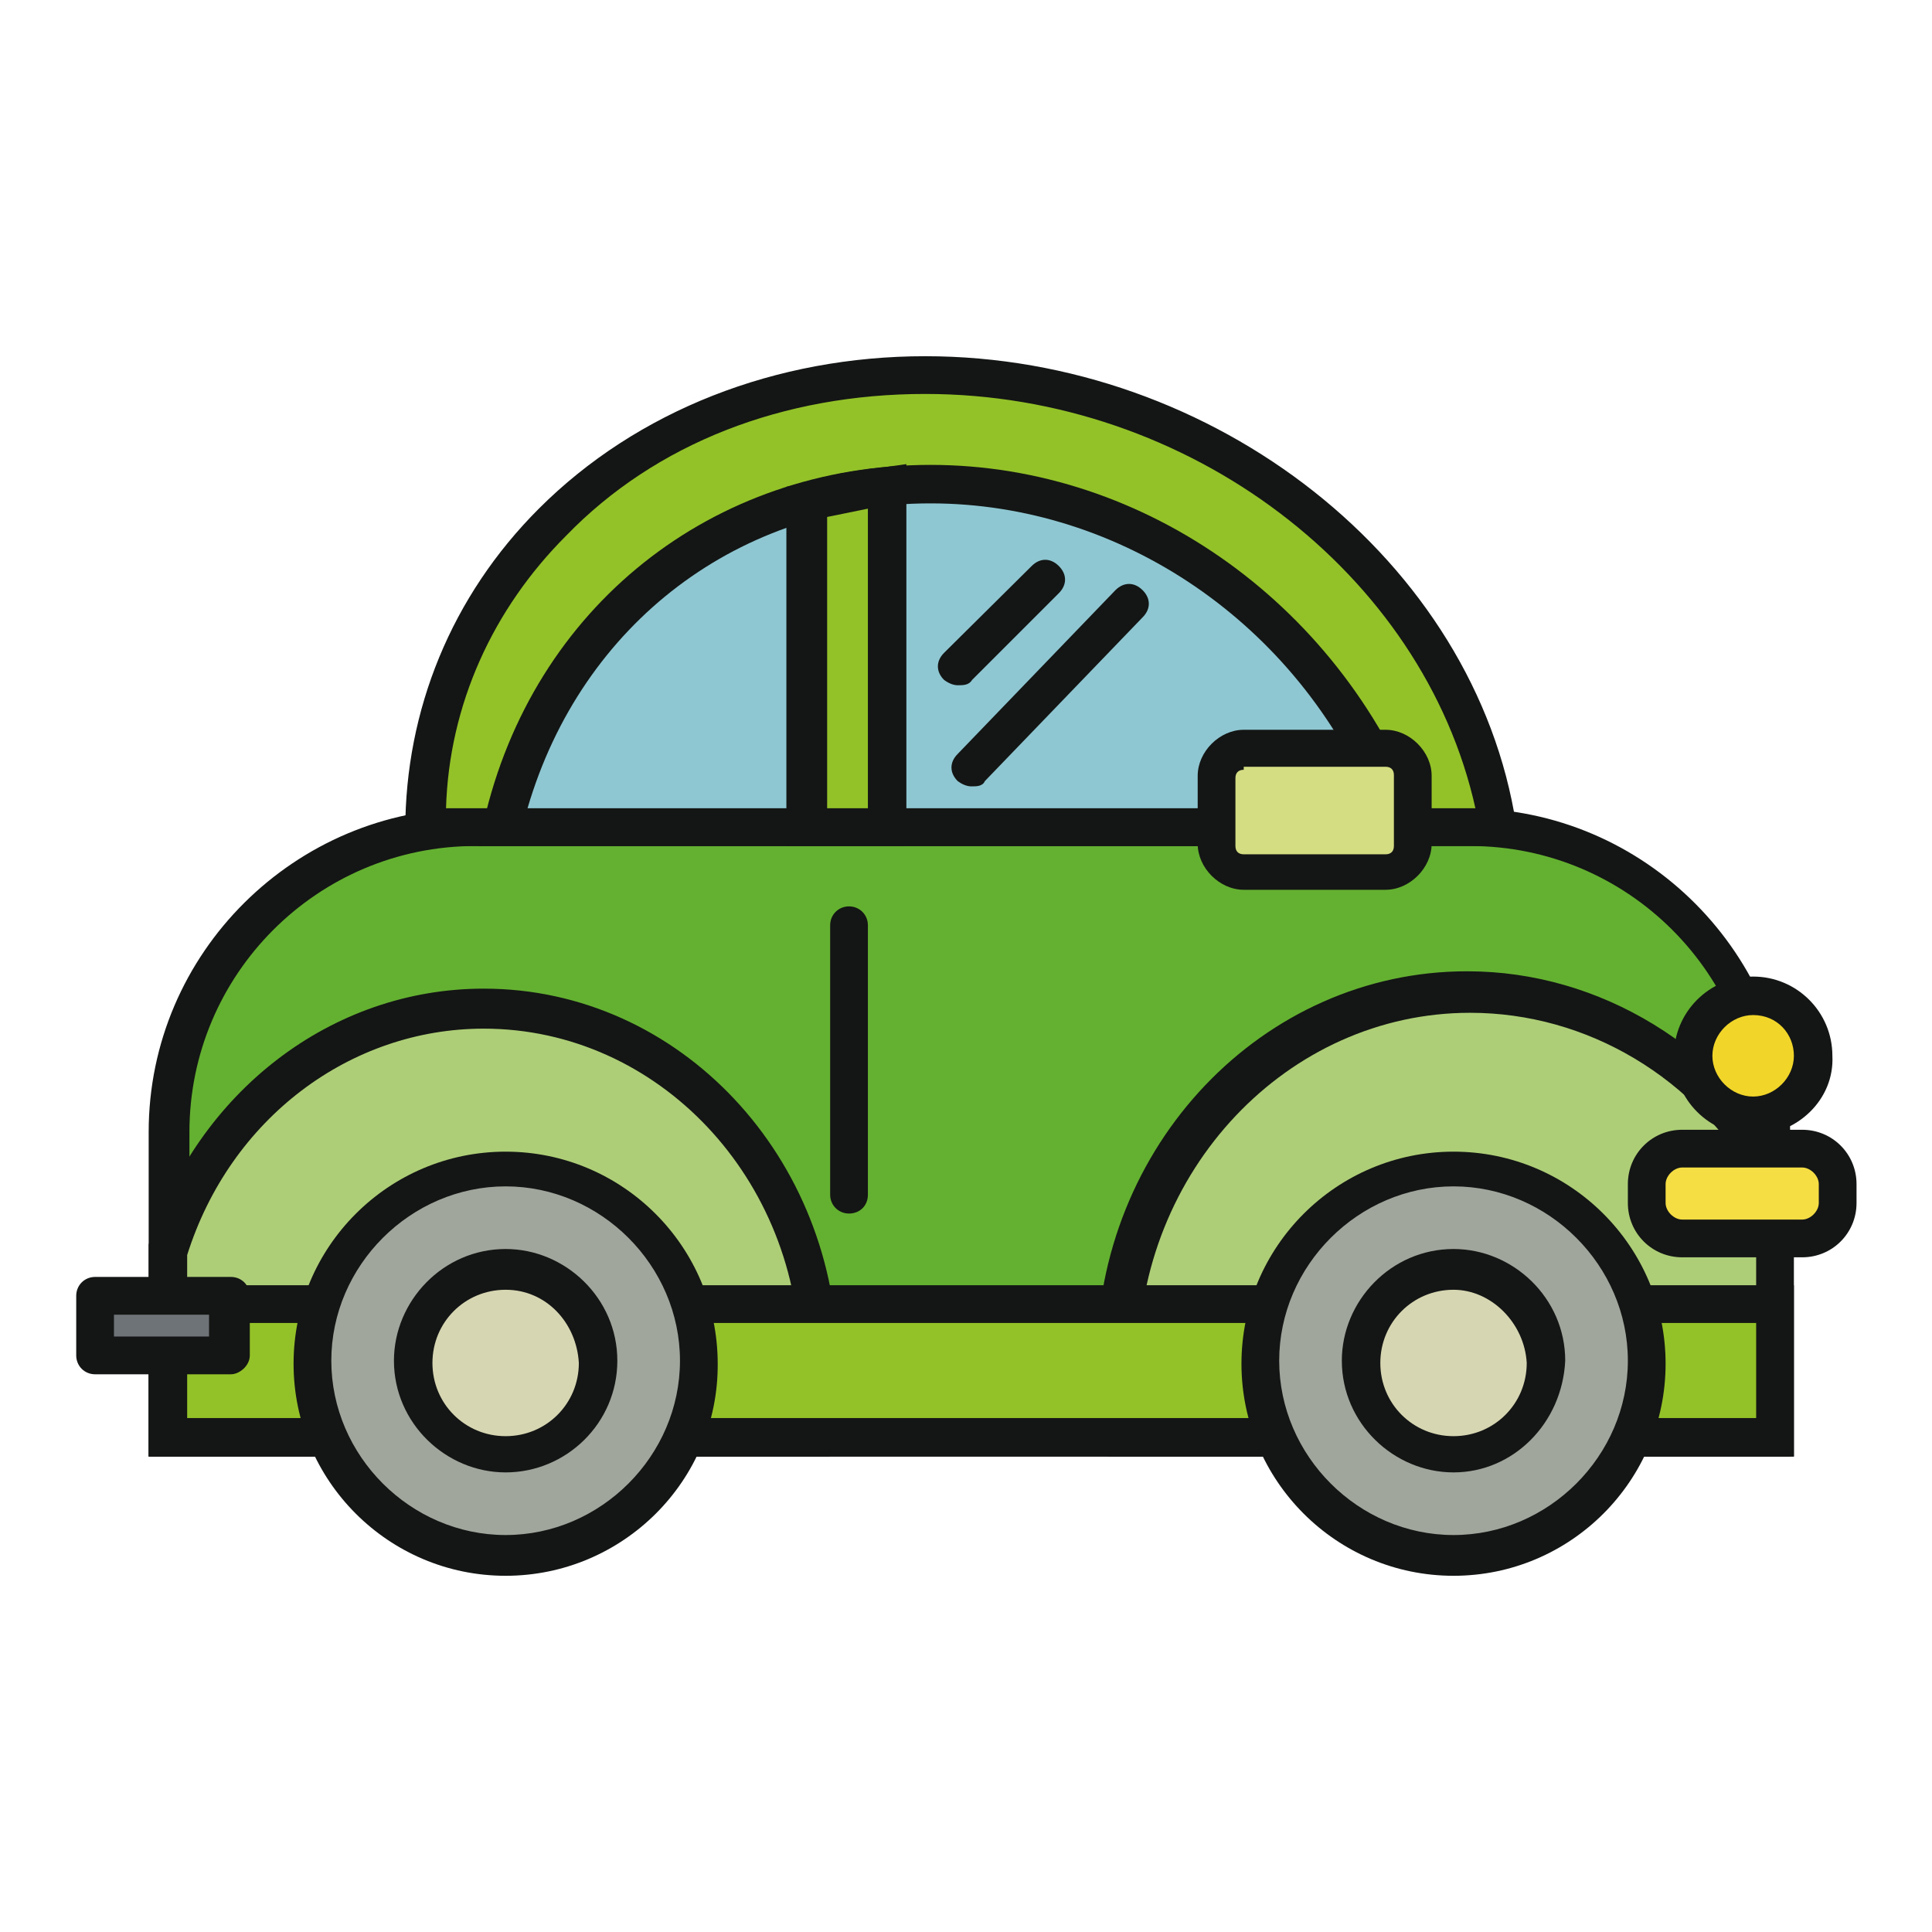
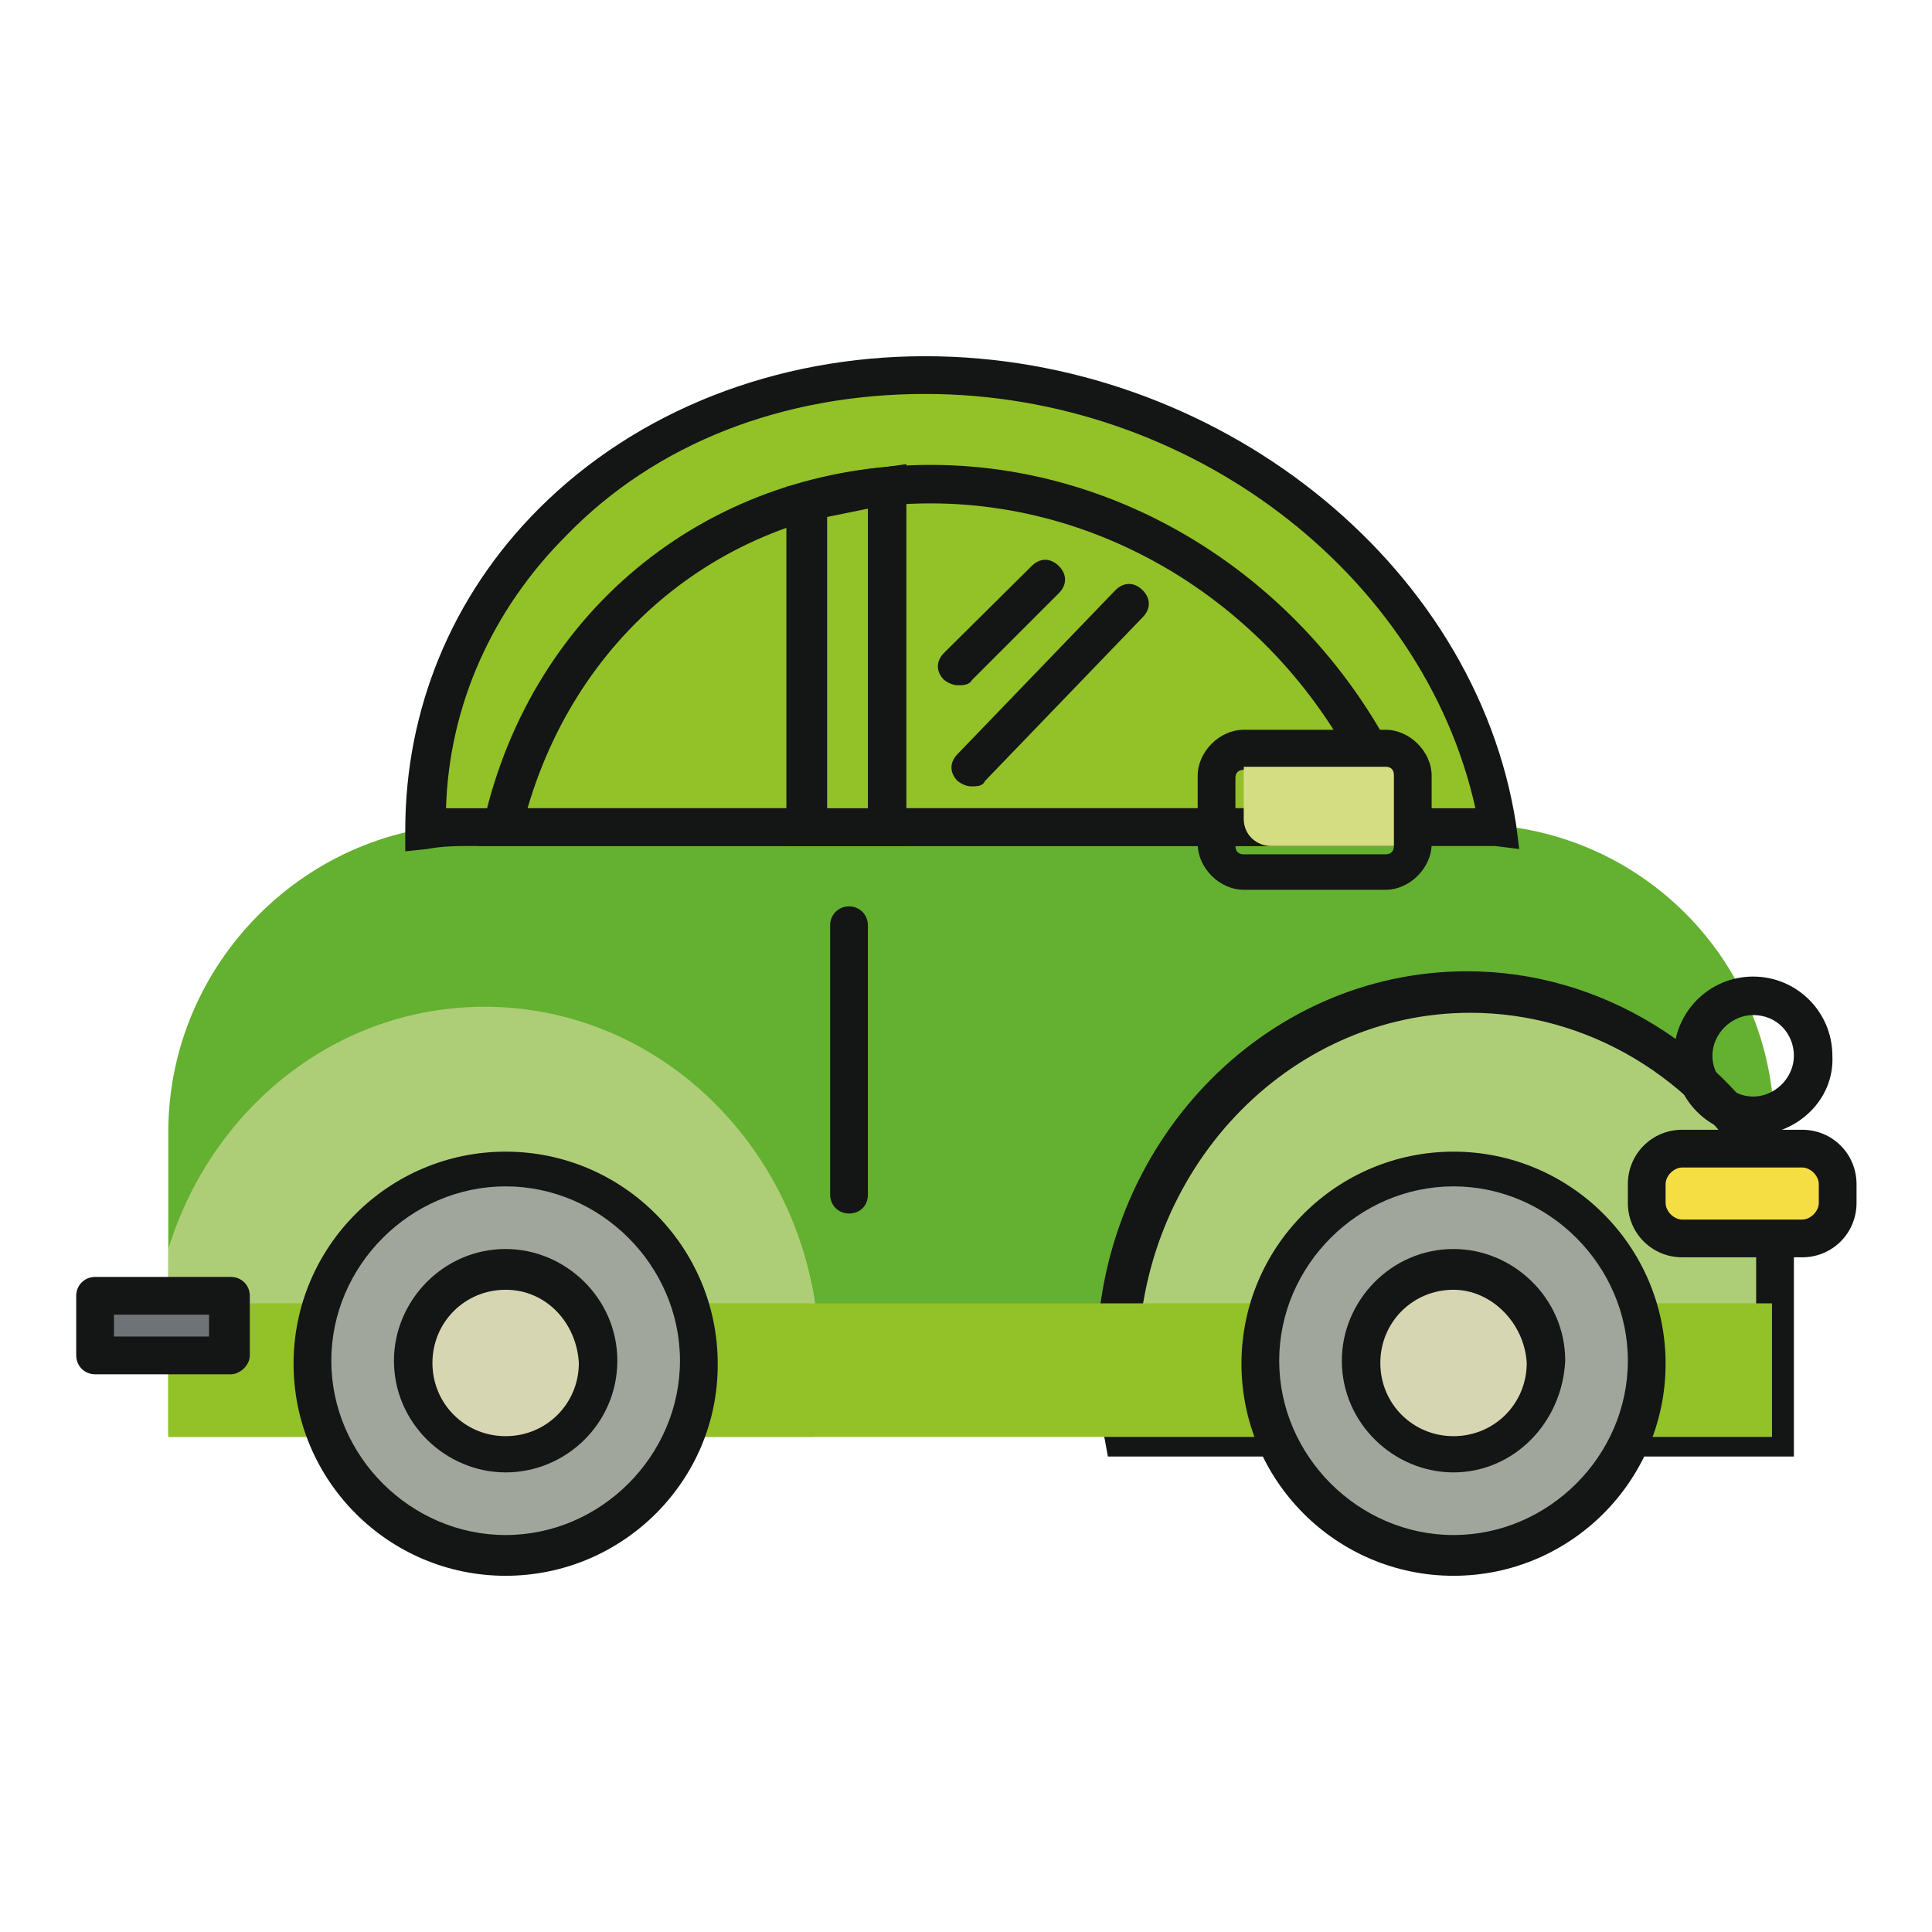
<svg xmlns="http://www.w3.org/2000/svg" version="1.1" x="0px" y="0px" viewBox="0 0 256 256" enable-background="new 0 0 256 256" xml:space="preserve">
  <g>
    <path fill="#64b030" d="M63,109.2h131.7c22.4,0,40.4,18,40.4,40.4v40.4H22.3V150C22.3,127.6,40.7,109.2,63,109.2L63,109.2z" />
-     <path fill="#141515" d="M237.7,193h-218V150c0-23.8,19.5-42.9,42.9-42.9h131.7c23.8,0,42.9,19.5,42.9,42.9V193H237.7z M24.8,187.9 h207.9V150c0-20.9-17-37.9-37.9-37.9H63c-20.9,0-37.9,17-37.9,37.9v37.9H24.8z" />
    <path fill="#adce76" d="M107.8,190.4H22.3v-24.9c5.8-18.8,22.4-32.1,41.9-32.1c24.5,0,44.4,20.9,44.4,46.9 C108.9,183.9,108.5,187.2,107.8,190.4L107.8,190.4z" />
-     <path fill="#141515" d="M110,193H19.7v-28.1c6.5-20.2,24.2-33.9,44.4-33.9c26,0,46.9,22.4,46.9,49.8c0,3.6-0.4,6.9-1.1,10.5V193z  M24.8,187.9h80.5c0.4-2.5,0.7-5.1,0.7-7.2c0-24.5-18.8-44.4-41.9-44.4c-17.7,0-33.6,11.9-39.3,30V187.9z" />
    <path fill="#adce76" d="M235.2,156.1v34.3h-86.2c-0.7-3.2-1.1-6.5-1.1-9.7c0-27.4,20.9-49.1,46.6-49.1 C212.1,131.6,226.9,141.4,235.2,156.1L235.2,156.1z" />
    <path fill="#141515" d="M237.7,193h-90.9l-0.4-2.2c-0.7-3.2-1.1-6.9-1.1-10.5c0-28.5,22-51.6,49.1-51.6c17.7,0,33.9,10.1,42.9,26 l0.4,0.7V193L237.7,193z M151.1,187.9h81.6v-31c-7.9-14.1-22.4-22.7-37.9-22.7c-24.2,0-44,20.9-44,46.6 C150.4,182.8,150.7,185.4,151.1,187.9z" />
    <path fill="#93c128" d="M22.3,172.7h212.5v17.7H22.3V172.7z" />
-     <path fill="#141515" d="M237.7,193h-218v-22.7h218V193L237.7,193z M24.8,187.9h207.9v-12.6H24.8V187.9z" />
    <path fill="#93c128" d="M122.6,49.7c37.5,0,70.4,26.3,75.8,59.9H62.7c-2.2,0-4.3,0-6.5,0.4C56.2,76.4,85.1,49.7,122.6,49.7z" />
    <path fill="#141515" d="M53.7,112.8V110c0-15.9,6.1-31,17.7-42.6c13-13,31.4-20.2,51.2-20.2c38.3,0,72.9,27.1,78.3,62.1l0.4,3.2 l-3.2-0.4H62.7c-2.2,0-4,0-6.1,0.4L53.7,112.8z M122.6,52.2c-18.8,0-35.7,6.5-47.6,18.8c-9.7,9.7-15.5,22.4-15.9,36.1h136.4 C188.6,76,157.6,52.2,122.6,52.2z" />
-     <path fill="#8ec7d1" d="M186.1,109.6H66.7c6.1-26.3,28.5-45.5,56.7-45.5S176.4,83.3,186.1,109.6z" />
    <path fill="#141515" d="M189.7,112.1H63.4l0.7-3.2c6.5-28.5,30.3-47.3,59.2-47.3c28.5,0,54.9,18.8,65.3,47.3L189.7,112.1z  M69.9,107.1h112.2c-10.1-24.5-33.6-40.4-58.8-40.4S77.1,82.5,69.9,107.1z" />
    <path fill="#93c128" d="M117.5,109.6h-10.8V66.3c3.2-1.1,6.9-1.8,10.8-2.2V109.6z" />
    <path fill="#141515" d="M120.1,112.1h-15.9V64.5l1.8-0.4c3.6-1.1,7.2-1.8,11.2-2.2l2.9-0.4V112.1z M109.6,107.1h5.4V67.4l-5.4,1.1 V107.1z" />
    <path fill="#a0a69b" d="M67,206.3c14.1,0,25.6-11.5,25.6-25.6c0-14.1-11.5-25.6-25.6-25.6s-25.6,11.5-25.6,25.6 C41.4,194.8,52.9,206.3,67,206.3z" />
    <path fill="#141515" d="M67,208.8c-15.5,0-28.1-12.6-28.1-28.1c0-15.5,12.6-28.1,28.1-28.1s28.1,12.6,28.1,28.1 C95.2,196.2,82.5,208.8,67,208.8z M67,157.2c-12.6,0-23.1,10.5-23.1,23.1s10.5,23.1,23.1,23.1c12.6,0,23.1-10.5,23.1-23.1 S79.6,157.2,67,157.2z" />
    <path fill="#d7d6b2" d="M54.7,180.7c0,6.8,5.5,12.3,12.3,12.3s12.3-5.5,12.3-12.3c0-6.8-5.5-12.3-12.3-12.3S54.7,173.9,54.7,180.7 L54.7,180.7z" />
    <path fill="#141515" d="M67,195.1c-7.9,0-14.8-6.5-14.8-14.8c0-7.9,6.5-14.8,14.8-14.8c7.9,0,14.8,6.5,14.8,14.8 C81.8,188.6,75,195.1,67,195.1z M67,170.9c-5.4,0-9.7,4.3-9.7,9.7c0,5.4,4.3,9.7,9.7,9.7s9.7-4.3,9.7-9.7 C76.4,175.3,72.4,170.9,67,170.9z" />
    <path fill="#a0a69b" d="M192.6,206.3c14.1,0,25.6-11.5,25.6-25.6c0-14.1-11.5-25.6-25.6-25.6c-14.1,0-25.6,11.5-25.6,25.6 C167,194.8,178.2,206.3,192.6,206.3z" />
    <path fill="#141515" d="M192.6,208.8c-15.5,0-28.1-12.6-28.1-28.1c0-15.5,12.6-28.1,28.1-28.1c15.5,0,28.1,12.6,28.1,28.1 C220.7,196.2,208.1,208.8,192.6,208.8z M192.6,157.2c-12.6,0-23.1,10.5-23.1,23.1s10.5,23.1,23.1,23.1c12.6,0,23.1-10.5,23.1-23.1 S205.2,157.2,192.6,157.2z" />
    <path fill="#d7d6b2" d="M180.3,180.7c0,6.8,5.5,12.3,12.3,12.3c6.8,0,12.3-5.5,12.3-12.3c0-6.8-5.5-12.3-12.3-12.3 C185.8,168.4,180.3,173.9,180.3,180.7z" />
    <path fill="#141515" d="M192.6,195.1c-7.9,0-14.8-6.5-14.8-14.8c0-7.9,6.5-14.8,14.8-14.8c7.9,0,14.8,6.5,14.8,14.8 C207,188.6,200.5,195.1,192.6,195.1z M192.6,170.9c-5.4,0-9.7,4.3-9.7,9.7c0,5.4,4.3,9.7,9.7,9.7c5.4,0,9.7-4.3,9.7-9.7 C202,175.3,197.6,170.9,192.6,170.9z" />
    <path fill="#141515" d="M112.5,160.8c-1.4,0-2.5-1.1-2.5-2.5v-35.7c0-1.4,1.1-2.5,2.5-2.5s2.5,1.1,2.5,2.5v35.7 C115,159.8,113.9,160.8,112.5,160.8z" />
-     <path fill="#d4dd82" d="M164.8,99.5h18.8c1.8,0,3.6,1.4,3.6,3.6v9c0,1.8-1.4,3.6-3.6,3.6h-18.8c-1.8,0-3.6-1.4-3.6-3.6v-9.4 C161.2,100.9,163,99.5,164.8,99.5z" />
+     <path fill="#d4dd82" d="M164.8,99.5h18.8c1.8,0,3.6,1.4,3.6,3.6v9h-18.8c-1.8,0-3.6-1.4-3.6-3.6v-9.4 C161.2,100.9,163,99.5,164.8,99.5z" />
    <path fill="#141515" d="M183.6,117.9h-18.8c-3.2,0-6.1-2.9-6.1-6.1v-9c0-3.2,2.9-6.1,6.1-6.1h18.8c3.2,0,6.1,2.9,6.1,6.1v9 C189.7,115,186.8,117.9,183.6,117.9z M164.8,102c-0.7,0-1.1,0.4-1.1,1.1v9c0,0.7,0.4,1.1,1.1,1.1h18.8c0.7,0,1.1-0.4,1.1-1.1v-9.4 c0-0.7-0.4-1.1-1.1-1.1h-18.8V102z" />
    <path fill="#6e7377" d="M12.5,171.7h17.7v7.9H12.5V171.7z" />
    <path fill="#141515" d="M30.6,182.1h-18c-1.4,0-2.5-1.1-2.5-2.5v-7.9c0-1.4,1.1-2.5,2.5-2.5h18c1.4,0,2.5,1.1,2.5,2.5v7.9 C33.1,181,31.7,182.1,30.6,182.1z M15.1,177.1h12.6v-2.9H15.1V177.1z" />
    <path fill="#f5de43" d="M222.9,152.2h15.9c2.5,0,4.7,2.2,4.7,4.7v2.5c0,2.5-2.2,4.7-4.7,4.7h-15.9c-2.5,0-4.7-2.2-4.7-4.7v-2.5 C218.2,154,220.4,152.2,222.9,152.2z" />
    <path fill="#141515" d="M238.8,166.6h-15.9c-4,0-7.2-3.2-7.2-7.2v-2.5c0-4,3.2-7.2,7.2-7.2h15.9c4,0,7.2,3.2,7.2,7.2v2.5 C246,163.4,242.8,166.6,238.8,166.6z M222.9,154.7c-1.1,0-2.2,1.1-2.2,2.2v2.5c0,1.1,1.1,2.2,2.2,2.2h15.9c1.1,0,2.2-1.1,2.2-2.2 v-2.5c0-1.1-1.1-2.2-2.2-2.2H222.9z" />
-     <path fill="#f1d528" d="M224.3,139.9c0,4.4,3.6,7.9,7.9,7.9s7.9-3.6,7.9-7.9s-3.6-7.9-7.9-7.9S224.3,135.5,224.3,139.9z" />
    <path fill="#141515" d="M232.3,150.4c-5.8,0-10.5-4.7-10.5-10.5s4.7-10.5,10.5-10.5s10.5,4.7,10.5,10.5 C243.1,145.7,238.1,150.4,232.3,150.4z M232.3,134.5c-2.9,0-5.4,2.5-5.4,5.4s2.5,5.4,5.4,5.4s5.4-2.5,5.4-5.4 S235.5,134.5,232.3,134.5z" />
    <path fill="#141515" d="M126.9,90.8c-0.7,0-1.4-0.4-1.8-0.7c-1.1-1.1-1.1-2.5,0-3.6L136.7,75c1.1-1.1,2.5-1.1,3.6,0 c1.1,1.1,1.1,2.5,0,3.6l-11.5,11.5C128.4,90.8,127.6,90.8,126.9,90.8z" />
    <path fill="#141515" d="M128.7,104.2c-0.7,0-1.4-0.4-1.8-0.7c-1.1-1.1-1.1-2.5,0-3.6l20.9-21.7c1.1-1.1,2.5-1.1,3.6,0 c1.1,1.1,1.1,2.5,0,3.6l-20.9,21.7C130.2,104.2,129.4,104.2,128.7,104.2z" />
  </g>
</svg>